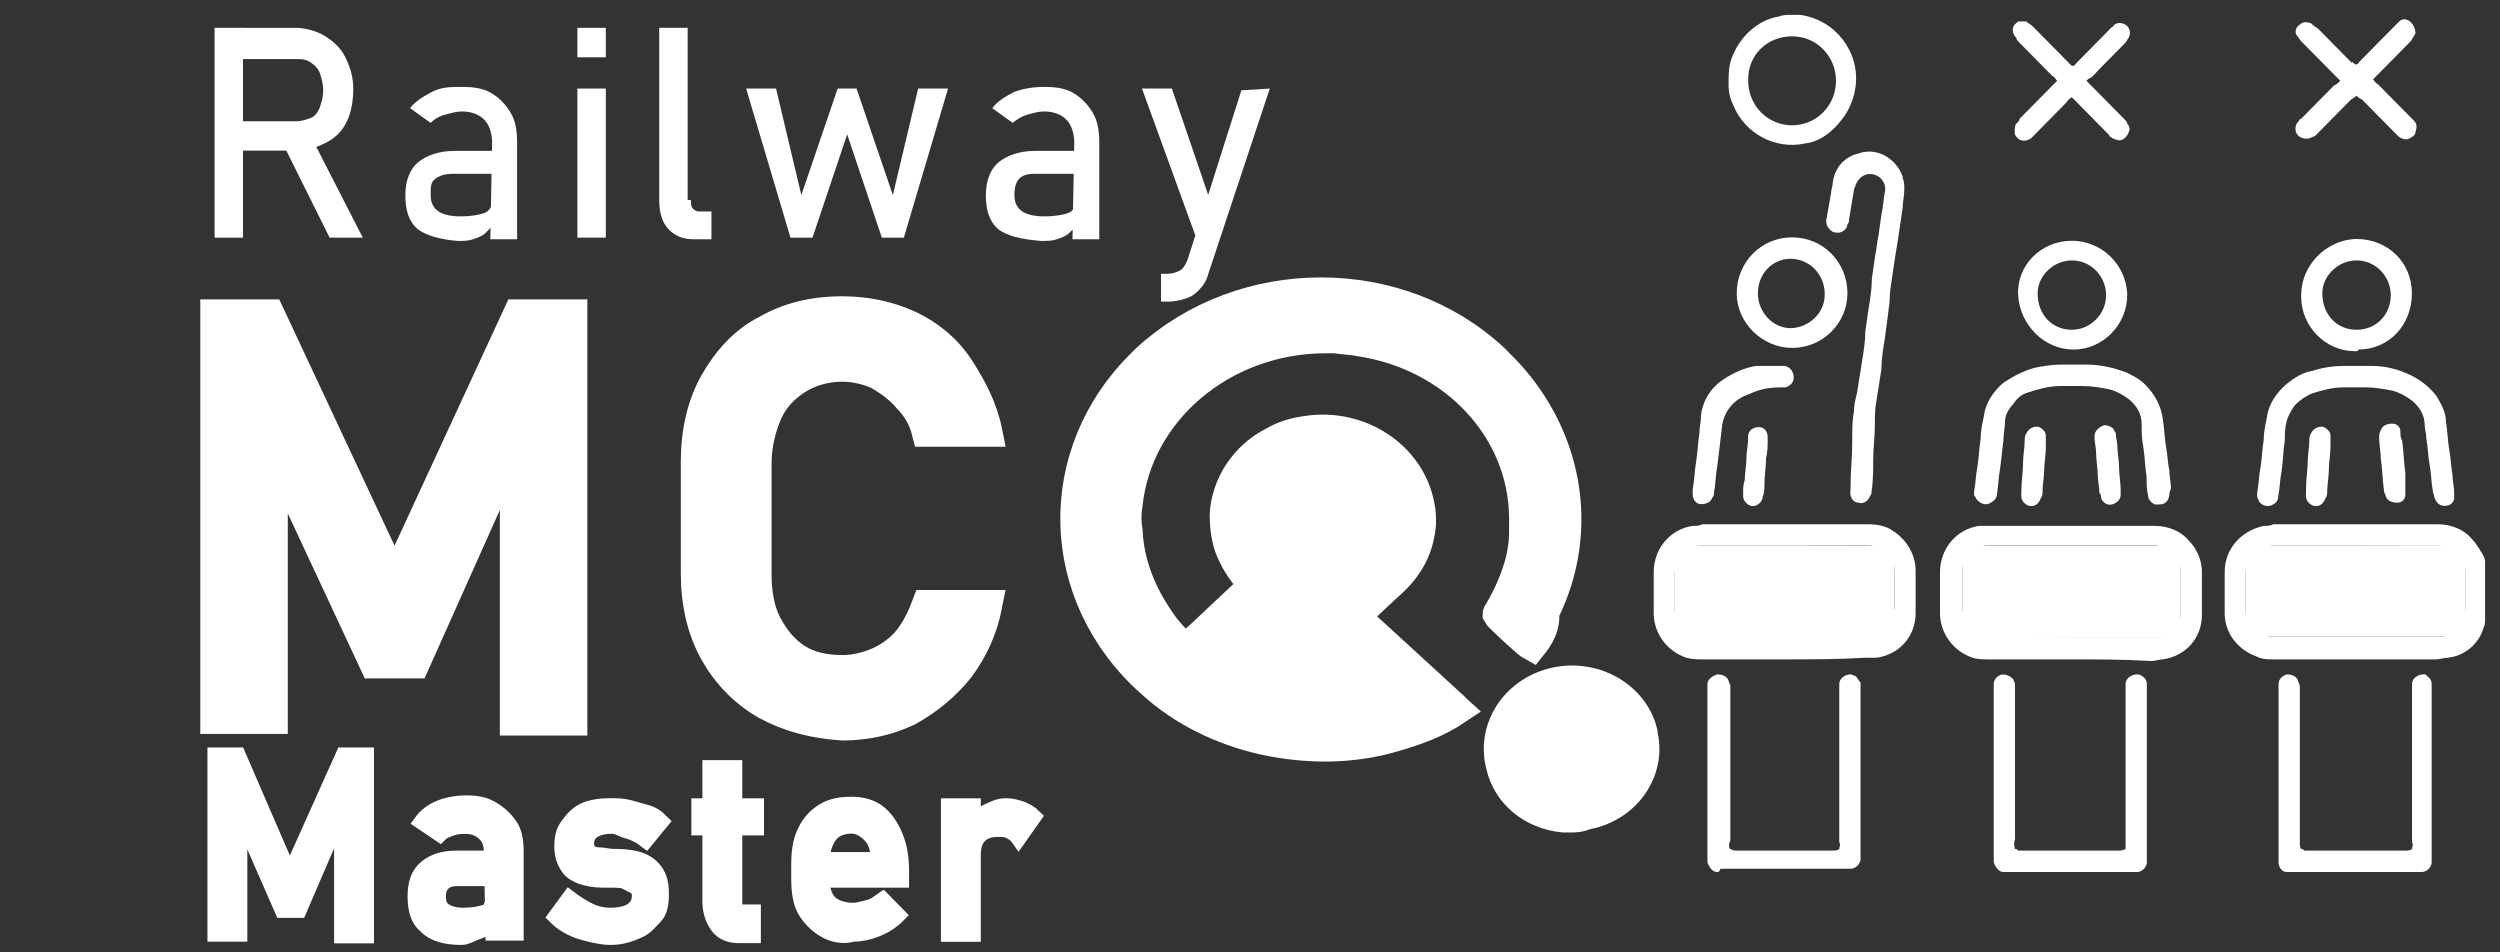
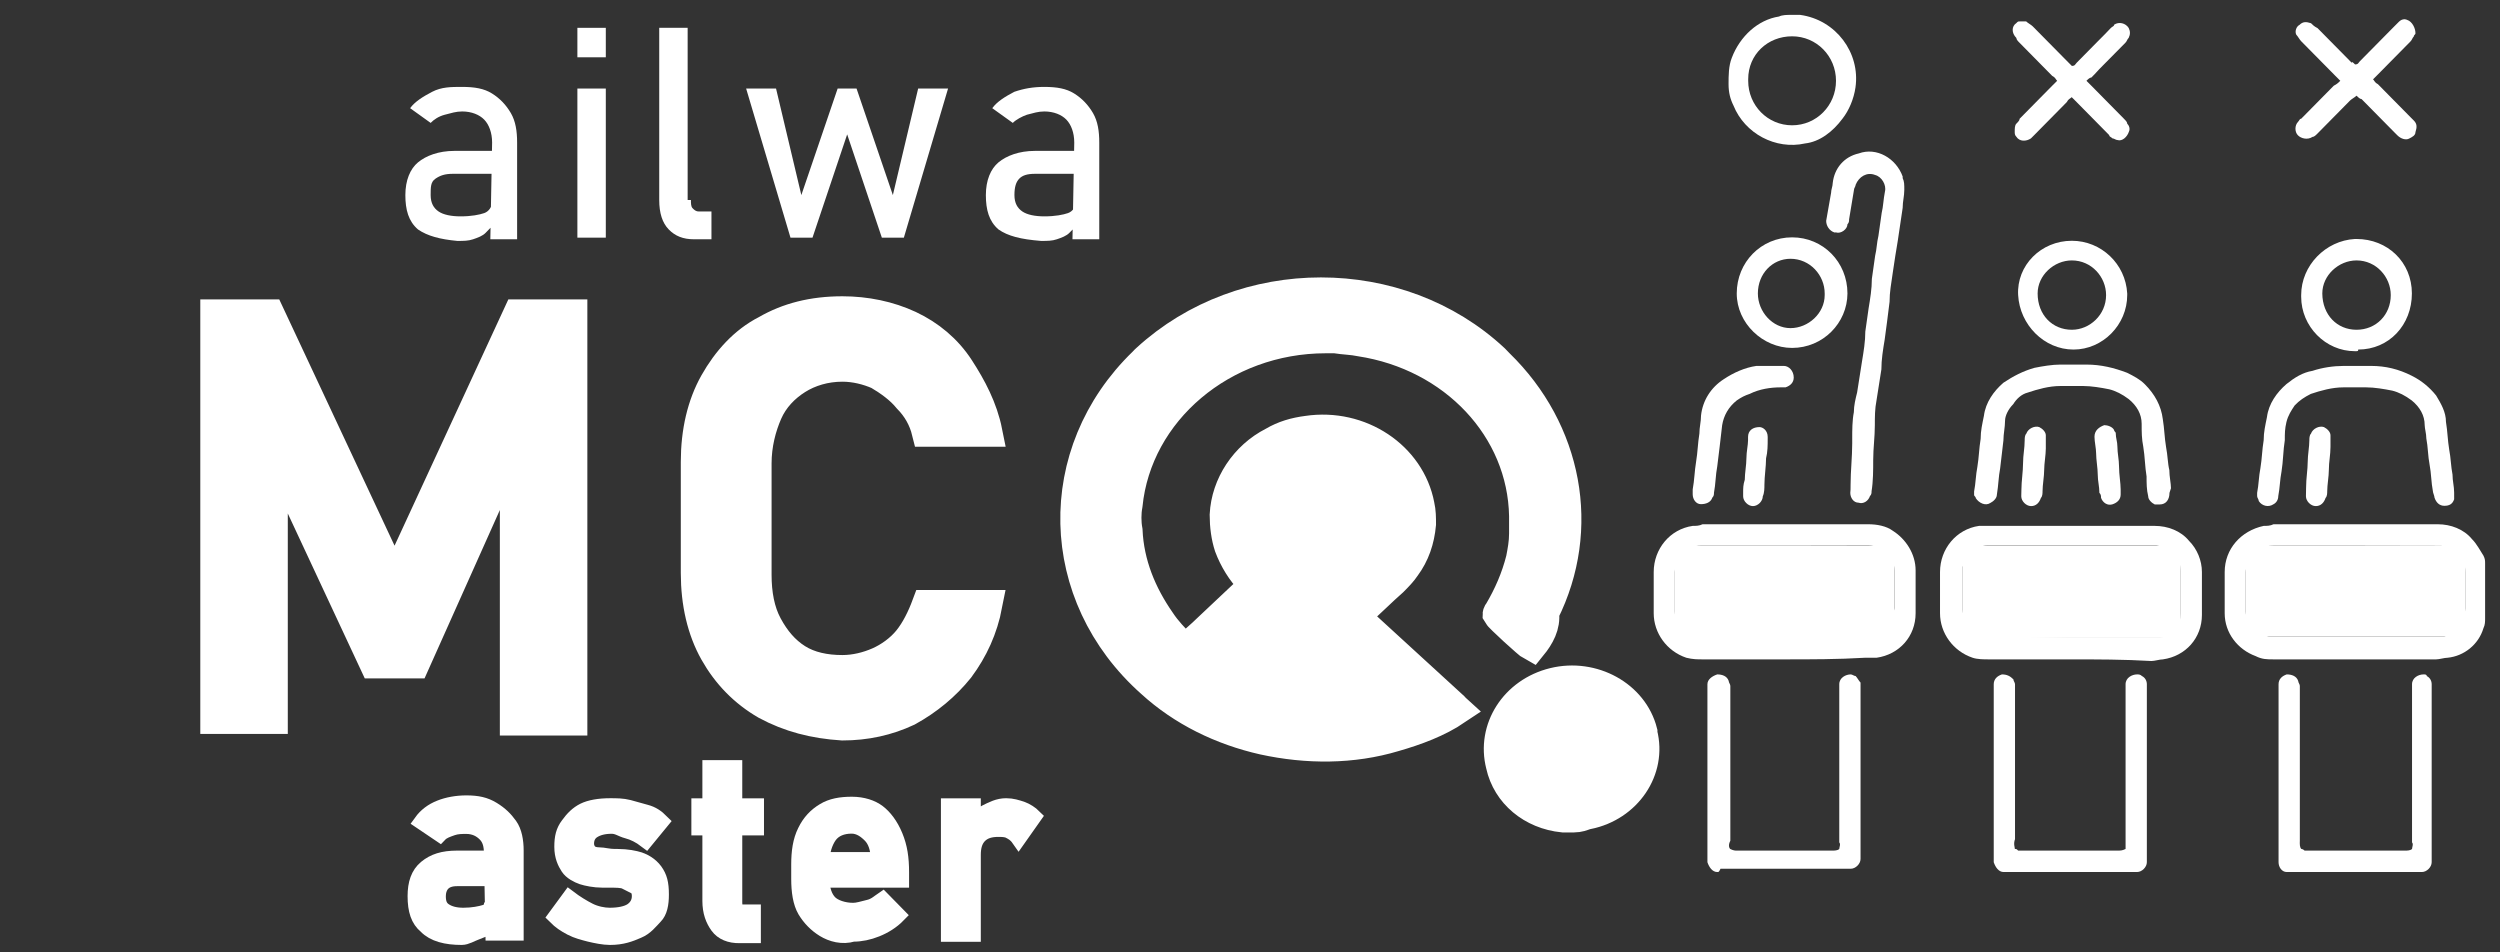
<svg xmlns="http://www.w3.org/2000/svg" version="1.1" id="login_logo" x="0px" y="0px" viewBox="0 0 168 64" enable-background="new 0 0 168 64" xml:space="preserve">
  <rect x="0" y="0" width="168" height="64" fill="#333333" stroke="none" />
  <rect x="150.93" y="36.67" fill="#FFFFFF" width="14.76" height="6.09" />
  <rect x="131.9" y="36.67" fill="#FFFFFF" width="14.65" height="6.2" />
  <rect x="112.55" y="36.67" fill="#FFFFFF" width="14.76" height="6.2" />
  <g id="audiance" transform="translate(116.869)">
    <path id="Path_2348" fill="#FFFFFF" d="M4.1,1c2.41,0.33,4.05,2.55,3.72,4.87c-0.11,0.78-0.44,1.55-0.87,2.1   C6.29,8.86,5.41,9.53,4.43,9.64c-1.97,0.44-4.05-0.66-4.81-2.55C-0.6,6.65-0.71,6.21-0.71,5.65s0-1.22,0.22-1.77   c0.55-1.44,1.75-2.55,3.17-2.77C2.9,1,3.23,1,3.45,1S3.88,1,4.1,1z M3.56,2.44c-1.64,0-2.95,1.22-2.95,2.88l0,0v0.11   c0,1.66,1.31,2.99,2.95,2.99l0,0l0,0c1.64,0,2.95-1.33,2.95-2.99S5.2,2.44,3.56,2.44L3.56,2.44L3.56,2.44L3.56,2.44z" />
    <path id="Path_2354" fill="#FFFFFF" d="M22.25,44.31h-5.47c-0.33,0-0.77,0-1.09-0.11c-1.31-0.44-2.19-1.66-2.19-2.99   c0-0.89,0-1.88,0-2.77c0-1.55,1.09-2.88,2.62-3.1c0.22,0,0.44,0,0.66,0c3.72,0,7.43,0,11.15,0c0.87,0,1.75,0.33,2.3,1   c0.55,0.55,0.87,1.33,0.87,2.1c0,1,0,1.88,0,2.88c0,1.55-1.09,2.77-2.62,2.99c-0.22,0-0.55,0.11-0.77,0.11   C25.86,44.31,24,44.31,22.25,44.31z M22.25,42.87h5.36c0.22,0,0.44,0,0.66,0c0.55-0.11,0.98-0.33,1.2-0.89   c0.22-0.33,0.22-0.66,0.22-1v-2.44v-0.11c0-1-0.77-1.66-1.64-1.77c-0.11,0-0.22,0-0.22,0H17c-0.11,0-0.22,0-0.33,0   c-0.77,0-1.53,0.66-1.64,1.44c0,0.11,0,0.22,0,0.33c0,0.78,0,1.66,0,2.44v0.11c0,0.89,0.66,1.66,1.53,1.77c0.11,0,0.33,0,0.55,0   L22.25,42.87L22.25,42.87z" />
    <path id="Path_2355" fill="#FFFFFF" d="M3.01,44.31h-5.47c-0.33,0-0.66,0-1.09-0.11c-1.31-0.44-2.19-1.66-2.19-2.99   c0-0.89,0-1.77,0-2.77c0-1.55,1.09-2.88,2.62-3.1c0.22,0,0.44,0,0.66-0.11c3.72,0,7.43,0,11.15,0c0.55,0,1.2,0.11,1.64,0.44   c0.87,0.55,1.53,1.55,1.53,2.66c0,1,0,1.88,0,2.88c0,1.55-1.09,2.77-2.62,2.99c-0.22,0-0.55,0-0.77,0   C6.62,44.31,4.87,44.31,3.01,44.31z M3.01,36.67h-5.25c-0.11,0-0.22,0-0.33,0c-0.44,0-0.77,0.11-1.09,0.44   C-4.1,37.44-4.32,38-4.32,38.44c0,0.66,0,1.44,0,2.1c0,0.22,0,0.33,0,0.55c0,0.89,0.66,1.55,1.42,1.66c0.11,0,0.33,0,0.44,0   c3.61,0,7.22,0,10.93,0c0.22,0,0.33,0,0.55,0c0.66-0.11,1.2-0.66,1.31-1.33c0-0.22,0.11-0.44,0.11-0.55c0-0.78,0-1.44,0-2.22   c0-0.11,0-0.22,0-0.33c0-0.89-0.77-1.66-1.75-1.66c-0.11,0-0.22,0-0.33,0L3.01,36.67z" />
    <path id="Path_2356" fill="#FFFFFF" d="M41.38,44.31h-5.47c-0.44,0-0.77,0-1.2-0.22c-1.2-0.44-2.08-1.55-2.08-2.88   c0-0.89,0-1.88,0-2.77c0-1.55,1.09-2.77,2.62-3.1c0.22,0,0.44,0,0.66-0.11c3.72,0,7.43,0,11.04,0c0.87,0,1.75,0.33,2.3,1   c0.33,0.33,0.55,0.78,0.77,1.11c0.11,0.22,0.11,0.33,0.11,0.55c0,1.22,0,2.44,0,3.66c0,0.22,0,0.44-0.11,0.66   c-0.33,1.11-1.31,1.88-2.41,1.99c-0.22,0-0.55,0.11-0.77,0.11C45.1,44.31,43.24,44.31,41.38,44.31z M41.49,36.67h-5.47   c-0.22,0-0.55,0-0.77,0.11c-0.66,0.22-1.2,0.89-1.2,1.66c0,0.55,0,1,0,1.55c0,0.33,0,0.78,0,1.11c0,0.89,0.66,1.55,1.53,1.66   c0.11,0,0.33,0,0.44,0c3.61,0,7.22,0,10.82,0c0.22,0,0.33,0,0.55,0c0.66-0.11,1.2-0.66,1.31-1.33c0-0.22,0.11-0.33,0.11-0.55   c0-0.66,0-1.44,0-2.1c0-0.11,0-0.22,0-0.33c0-1-0.77-1.66-1.64-1.77c-0.11,0-0.22,0-0.33,0L41.49,36.67L41.49,36.67z" />
    <path id="Path_2357" fill="#FFFFFF" d="M37.78,57.05c0,0,0.11,0,0.22,0.11c0.11,0,0.22,0,0.33,0h6.45c0.11,0,0.33,0,0.44-0.11   c0-0.11,0.11-0.33,0-0.44c0-3.43,0-6.76,0-10.19c0-0.11,0-0.33,0-0.44c0-0.44,0.44-0.66,0.77-0.66c0.11,0,0.22,0,0.22,0.11   c0.22,0.11,0.33,0.33,0.33,0.55c0,0.11,0,0.22,0,0.33c0,3.77,0,7.53,0,11.3c0,0.11,0,0.22,0,0.33c0,0.33-0.33,0.66-0.66,0.66   c-0.11,0-0.22,0-0.22,0h-8.53c-0.11,0-0.22,0-0.33,0c-0.33,0-0.55-0.33-0.55-0.66c0-0.11,0-0.22,0-0.33c0-3.77,0-7.53,0-11.3   c0-0.11,0-0.22,0-0.33c0-0.33,0.22-0.55,0.55-0.66c0.33,0,0.66,0.11,0.77,0.44c0,0.11,0.11,0.22,0.11,0.33s0,0.22,0,0.33   c0,3.32,0,6.76,0,10.08C37.67,56.72,37.67,56.94,37.78,57.05z" />
    <path id="Path_2358" fill="#FFFFFF" d="M18.53,57.05c0.11,0,0.11,0,0.22,0.11c0.11,0,0.22,0,0.33,0h6.34c0.22,0,0.33,0,0.55-0.11   c0-0.11,0-0.11,0-0.22s0-0.22,0-0.33c0-3.32,0-6.76,0-10.08c0-0.11,0-0.33,0-0.44c0-0.44,0.44-0.66,0.77-0.66   c0.11,0,0.22,0,0.33,0.11c0.22,0.11,0.33,0.33,0.33,0.55c0,0.11,0,0.33,0,0.44c0,3.77,0,7.42,0,11.19c0,0.11,0,0.22,0,0.33   c0,0.33-0.33,0.66-0.66,0.66c-0.11,0-0.22,0-0.22,0H18.1c-0.11,0-0.22,0-0.33,0c-0.33,0-0.55-0.33-0.66-0.66c0-0.11,0-0.22,0-0.33   c0-3.77,0-7.53,0-11.3c0-0.11,0-0.22,0-0.33c0-0.33,0.22-0.55,0.55-0.66c0.33,0,0.55,0.11,0.77,0.33c0,0.11,0.11,0.22,0.11,0.33   s0,0.22,0,0.33c0,3.32,0,6.76,0,10.08C18.42,56.72,18.53,56.94,18.53,57.05z" />
    <path id="Path_2359" fill="#FFFFFF" d="M-0.6,57.05C-0.6,57.05-0.49,57.05-0.6,57.05c0.22,0.11,0.33,0.11,0.44,0.11h6.45   c0.11,0,0.33,0,0.44-0.11c0-0.11,0.11-0.33,0-0.44c0-3.43,0-6.76,0-10.19c0-0.11,0-0.33,0-0.44c0-0.44,0.44-0.66,0.77-0.66   c0.11,0,0.22,0.11,0.33,0.11c0.11,0.11,0.22,0.33,0.33,0.44c0,0.11,0,0.22,0,0.33c0,3.77,0,7.53,0,11.19c0,0.11,0,0.22,0,0.33   c0,0.33-0.33,0.66-0.66,0.66c-0.11,0-0.22,0-0.22,0h-8.53c-0.11,0.22-0.11,0.22-0.22,0.22c-0.33,0-0.55-0.33-0.66-0.66   c0-0.11,0-0.22,0-0.33c0-3.77,0-7.53,0-11.3c0-0.11,0-0.22,0-0.33c0-0.33,0.33-0.55,0.66-0.66c0.33,0,0.66,0.11,0.77,0.44   c0,0.11,0.11,0.22,0.11,0.33s0,0.22,0,0.33c0,3.32,0,6.76,0,10.08C-0.71,56.72-0.71,56.94-0.6,57.05L-0.6,57.05z" />
    <path id="Path_2362" fill="#FFFFFF" d="M7.49,32.57c0-0.89,0.11-1.88,0.11-2.77c0-0.11,0-0.22,0-0.33c0-0.55,0-1.22,0.11-1.77   c0-0.44,0.11-0.89,0.22-1.33c0.11-0.66,0.22-1.44,0.33-2.1c0.11-0.66,0.22-1.33,0.22-1.99l0.22-1.55c0.11-0.66,0.22-1.33,0.22-1.99   l0.22-1.55c0.11-0.44,0.11-0.89,0.22-1.33l0.22-1.55c0.11-0.44,0.11-0.89,0.22-1.44c0.11-0.44-0.22-1-0.66-1.11   c-0.55-0.22-1.09,0.11-1.31,0.66c0,0.11-0.11,0.22-0.11,0.33c-0.11,0.66-0.22,1.33-0.33,1.99c0,0.11,0,0.22-0.11,0.33   c0,0.33-0.44,0.66-0.77,0.55H6.4c-0.33-0.11-0.55-0.44-0.55-0.78l0,0l0,0c0.11-0.66,0.22-1.22,0.33-1.88   c0-0.22,0.11-0.44,0.11-0.66c0.11-1,0.77-1.77,1.75-1.99c1.2-0.44,2.51,0.33,2.95,1.55v0.11c0.11,0.22,0.11,0.44,0.11,0.78   c0,0.44-0.11,0.78-0.11,1.22c-0.11,0.78-0.22,1.44-0.33,2.22c-0.11,0.66-0.22,1.33-0.33,2.1c-0.11,0.78-0.22,1.33-0.22,1.99   c-0.11,0.89-0.22,1.77-0.33,2.55c-0.11,0.66-0.22,1.33-0.22,1.99c-0.11,0.66-0.22,1.44-0.33,2.1c-0.11,0.55-0.11,1.11-0.11,1.66   c0,0.78-0.11,1.55-0.11,2.33c0,0.66,0,1.44-0.11,2.1c0,0.11,0,0.22-0.11,0.33c-0.11,0.33-0.44,0.55-0.77,0.44   c-0.33,0-0.55-0.33-0.55-0.66C7.49,33.01,7.49,32.79,7.49,32.57z" />
    <path id="Path_2363" fill="#FFFFFF" d="M41.49,24.59c0.33,0,0.66,0,0.98,0c0.98,0,1.86,0.22,2.73,0.66   c0.66,0.33,1.2,0.78,1.64,1.33c0.33,0.55,0.66,1.11,0.66,1.77c0.11,0.66,0.11,1.22,0.22,1.88c0.11,0.55,0.11,1.11,0.22,1.66   c0,0.44,0.11,0.78,0.11,1.22c0,0.11,0,0.33,0,0.44c-0.11,0.33-0.33,0.44-0.66,0.44c-0.33,0-0.55-0.22-0.66-0.55   c0-0.11-0.11-0.33-0.11-0.44c-0.11-0.55-0.11-1.22-0.22-1.77c-0.11-0.55-0.11-1.22-0.22-1.77c0-0.33-0.11-0.66-0.11-0.89   c0-0.66-0.33-1.22-0.87-1.66c-0.44-0.33-0.87-0.55-1.31-0.66c-0.55-0.11-1.2-0.22-1.75-0.22s-0.98,0-1.53,0   c-0.77,0-1.53,0.22-2.19,0.44c-0.44,0.22-0.77,0.44-1.09,0.78c-0.22,0.33-0.44,0.66-0.55,1.11s-0.11,0.78-0.11,1.22   c-0.11,0.66-0.11,1.44-0.22,2.1c-0.11,0.55-0.11,1.11-0.22,1.66c0,0.22-0.11,0.44-0.33,0.55c-0.33,0.22-0.77,0.11-0.98-0.22   c0-0.11-0.11-0.22-0.11-0.33s0-0.11,0-0.22c0.11-0.55,0.11-1.11,0.22-1.66c0.11-0.66,0.11-1.22,0.22-1.88c0-0.55,0.11-1,0.22-1.55   c0.11-0.89,0.66-1.66,1.31-2.22c0.55-0.44,1.09-0.78,1.75-0.89c0.66-0.22,1.42-0.33,2.08-0.33L41.49,24.59L41.49,24.59z" />
    <path id="Path_2364" fill="#FFFFFF" d="M28.92,33.12c0,0.44-0.22,0.78-0.66,0.78c-0.11,0-0.22,0-0.33,0   c-0.22-0.11-0.44-0.33-0.44-0.55c-0.11-0.44-0.11-0.89-0.11-1.33c-0.11-0.66-0.11-1.33-0.22-1.99c-0.11-0.55-0.11-1-0.11-1.55   c0-0.66-0.33-1.22-0.87-1.66c-0.44-0.33-0.87-0.55-1.31-0.66c-0.55-0.11-1.2-0.22-1.75-0.22s-0.98,0-1.53,0   c-0.77,0-1.53,0.22-2.19,0.44c-0.44,0.11-0.77,0.44-0.98,0.78c-0.33,0.33-0.55,0.78-0.55,1.11c0,0.44-0.11,0.89-0.11,1.33   l-0.22,1.88c-0.11,0.55-0.11,1.11-0.22,1.77c0,0.22-0.22,0.44-0.44,0.55c-0.33,0.22-0.77,0-0.98-0.33c0-0.11-0.11-0.11-0.11-0.22   s0-0.11,0-0.22c0.11-0.55,0.11-1.11,0.22-1.66c0.11-0.66,0.11-1.22,0.22-1.88c0-0.55,0.11-1,0.22-1.55   c0.11-0.89,0.66-1.66,1.31-2.22c0.66-0.44,1.31-0.78,2.08-1c0.55-0.11,1.2-0.22,1.75-0.22s1.2,0,1.75,0c0.98,0,1.86,0.22,2.73,0.55   c0.44,0.22,0.87,0.44,1.2,0.78c0.66,0.66,1.09,1.44,1.2,2.33c0.11,0.66,0.11,1.22,0.22,1.88c0.11,0.55,0.11,1.11,0.22,1.55   c0,0.44,0.11,0.89,0.11,1.22C28.92,33.12,28.92,33.12,28.92,33.12z" />
    <path id="Path_2367" fill="#FFFFFF" d="M23.34,5.43c0.11,0.11,0.22,0.22,0.33,0.33c0.77,0.78,1.42,1.44,2.19,2.22   c0.11,0.11,0.22,0.22,0.22,0.33c0.11,0.11,0.22,0.33,0.11,0.55c-0.11,0.33-0.44,0.66-0.77,0.55c-0.11,0-0.22-0.11-0.33-0.11   c-0.11-0.11-0.22-0.11-0.22-0.22l-2.19-2.22c-0.11-0.11-0.22-0.22-0.33-0.33c-0.11,0.11-0.22,0.11-0.33,0.33   c-0.77,0.78-1.53,1.55-2.19,2.22c-0.11,0.11-0.11,0.11-0.22,0.22c-0.33,0.22-0.77,0.22-0.98-0.11c-0.11-0.11-0.11-0.22-0.11-0.33   c0-0.22,0-0.44,0.11-0.55c0.11-0.11,0.22-0.22,0.22-0.33l2.19-2.22c0.11-0.11,0.22-0.22,0.33-0.33c-0.11-0.11-0.11-0.22-0.33-0.33   c-0.77-0.78-1.53-1.55-2.19-2.22c-0.11-0.11-0.22-0.22-0.22-0.33c-0.33-0.33-0.33-0.78,0-1c0.11-0.11,0.11-0.11,0.22-0.11   s0.33,0,0.44,0c0.11,0.11,0.33,0.22,0.44,0.33l2.3,2.33c0.11,0.11,0.22,0.22,0.33,0.33c0.22,0,0.22-0.11,0.33-0.22   c0.44-0.44,0.98-1,1.42-1.44c0.33-0.33,0.66-0.66,0.87-0.89c0.11-0.11,0.22-0.11,0.22-0.22c0.33-0.22,0.77-0.11,0.98,0.22   c0.11,0.22,0.11,0.44,0,0.66c-0.11,0.11-0.11,0.22-0.22,0.33c-0.55,0.55-1.2,1.22-1.75,1.77C24,4.88,23.78,5.1,23.67,5.21   C23.56,5.21,23.45,5.32,23.34,5.43z" />
    <path id="Path_2368" fill="#FFFFFF" d="M41.49,6.43c-0.11,0.11-0.33,0.22-0.44,0.33c-0.77,0.78-1.53,1.55-2.19,2.22   c-0.11,0.11-0.22,0.22-0.33,0.22c-0.33,0.22-0.77,0.11-0.98-0.11c-0.22-0.22-0.22-0.66,0-0.89c0.11-0.11,0.11-0.22,0.22-0.22   l2.19-2.22c0.22-0.11,0.33-0.22,0.44-0.33c-0.11-0.11-0.22-0.22-0.33-0.33c-0.77-0.78-1.53-1.55-2.3-2.33   c-0.11-0.11-0.22-0.33-0.33-0.44c-0.11-0.22,0-0.55,0.22-0.66c0.22-0.22,0.44-0.22,0.77-0.11c0.11,0.11,0.22,0.22,0.44,0.33   c0.77,0.78,1.53,1.55,2.3,2.33c0-0.11,0.11,0,0.22,0.11c0.22,0,0.22-0.11,0.33-0.22c0.77-0.78,1.53-1.55,2.3-2.33   c0.11-0.11,0.22-0.22,0.33-0.33s0.33-0.22,0.55-0.11c0.33,0.11,0.55,0.55,0.55,0.89l0,0c0,0.11-0.11,0.11-0.11,0.22   c-0.11,0.11-0.11,0.22-0.22,0.33L42.93,5c-0.11,0.11-0.22,0.22-0.33,0.33c0.11,0.11,0.11,0.22,0.33,0.33   c0.77,0.78,1.42,1.44,2.19,2.22c0.11,0.11,0.11,0.11,0.22,0.22c0.22,0.22,0.22,0.44,0.11,0.78c0,0.22-0.22,0.33-0.44,0.44   s-0.55,0-0.77-0.22c-0.11-0.11-0.11-0.11-0.22-0.22c-0.77-0.78-1.42-1.44-2.19-2.22C41.71,6.65,41.6,6.54,41.49,6.43z" />
    <path id="Path_2369" fill="#FFFFFF" d="M3.56,23.38c-1.97,0-3.72-1.66-3.72-3.66l0,0c0-2.1,1.64-3.77,3.72-3.77   s3.72,1.66,3.72,3.77C7.27,21.71,5.63,23.38,3.56,23.38z M1.26,19.72c0,1.22,0.98,2.33,2.19,2.33l0,0l0,0c1.2,0,2.3-1,2.3-2.22l0,0   v-0.11c0-1.22-0.98-2.33-2.3-2.33l0,0l0,0C2.24,17.39,1.26,18.39,1.26,19.72L1.26,19.72z" />
    <path id="Path_2370" fill="#FFFFFF" d="M22.36,16.18c1.97,0,3.61,1.55,3.72,3.54v0.11c0,1.99-1.64,3.66-3.61,3.66l0,0l0,0   c-1.97,0-3.61-1.66-3.72-3.66l0,0C18.64,17.84,20.28,16.18,22.36,16.18L22.36,16.18z M22.36,22.16c1.2,0,2.3-1,2.3-2.33l0,0   c0-1.22-0.98-2.33-2.3-2.33l0,0l0,0c-1.2,0-2.3,1-2.3,2.22l0,0C20.06,21.16,21.05,22.16,22.36,22.16   C22.25,22.16,22.25,22.16,22.36,22.16L22.36,22.16L22.36,22.16z" />
    <path id="Path_2371" fill="#FFFFFF" d="M41.38,23.6c-1.97,0-3.61-1.66-3.61-3.66c0,0,0,0,0-0.11c0-1.99,1.64-3.66,3.61-3.77l0,0   h0.11c2.08,0,3.72,1.55,3.72,3.66s-1.53,3.77-3.61,3.77C41.6,23.6,41.6,23.6,41.38,23.6L41.38,23.6z M41.49,22.16   c1.31,0,2.3-1,2.3-2.33c0-1.22-0.98-2.33-2.3-2.33l0,0l0,0c-1.2,0-2.3,1-2.3,2.22l0,0l0,0C39.2,21.16,40.18,22.16,41.49,22.16   L41.49,22.16L41.49,22.16z" />
    <path id="Path_2373" fill="#FFFFFF" d="M2.68,24.59c0.11,0,0.22,0,0.33,0c0.33,0,0.66,0.33,0.66,0.78c0,0.33-0.22,0.55-0.55,0.66   c-0.11,0-0.22,0-0.33,0c-0.66,0-1.42,0.11-2.08,0.44c-0.33,0.11-0.55,0.22-0.87,0.44c-0.55,0.44-0.87,1-0.98,1.66   c-0.11,1-0.22,1.88-0.33,2.77c-0.11,0.55-0.11,1.22-0.22,1.77c0,0.11,0,0.22-0.11,0.33c-0.11,0.33-0.44,0.44-0.77,0.44   s-0.55-0.33-0.55-0.66c0-0.11,0-0.22,0-0.33C-3,32.24-3,31.68-2.89,31.02s0.11-1.22,0.22-1.88c0-0.44,0.11-0.78,0.11-1.22   c0.11-1,0.66-1.88,1.53-2.44c0.66-0.44,1.42-0.78,2.19-0.89C1.7,24.59,2.24,24.59,2.68,24.59z" />
    <path id="Path_2374" fill="#FFFFFF" d="M38.1,32.79c0-0.66,0.11-1.22,0.11-1.77c0-0.44,0.11-1,0.11-1.44c0-0.11,0-0.33,0.11-0.44   c0.11-0.33,0.55-0.55,0.87-0.44c0.22,0.11,0.44,0.33,0.44,0.55s0,0.55,0,0.78c0,0.55-0.11,1-0.11,1.55c0,0.44-0.11,1-0.11,1.44   c0,0.11,0,0.33-0.11,0.44c-0.11,0.33-0.33,0.55-0.66,0.55s-0.66-0.33-0.66-0.66C38.1,33.12,38.1,33.01,38.1,32.79z" />
    <path id="Path_2375" fill="#FFFFFF" d="M1.92,29.47c0,0.44,0,0.89-0.11,1.33c0,0.55-0.11,1.22-0.11,1.77c0,0.22,0,0.55-0.11,0.78   c0,0.33-0.33,0.66-0.66,0.66s-0.66-0.33-0.66-0.66c0-0.11,0-0.11,0-0.22c0-0.33,0-0.55,0.11-0.89c0-0.44,0.11-1,0.11-1.44   s0.11-0.89,0.11-1.22c0-0.11,0-0.11,0-0.22c0-0.44,0.33-0.66,0.77-0.66c0.22,0,0.55,0.22,0.55,0.66L1.92,29.47L1.92,29.47z" />
    <path id="Path_2376" fill="#FFFFFF" d="M18.97,32.9c0-0.55,0.11-1.22,0.11-1.77c0-0.55,0.11-1,0.11-1.55c0-0.11,0-0.33,0.11-0.44   c0.11-0.33,0.55-0.55,0.87-0.44c0.22,0.11,0.44,0.33,0.44,0.55c0,0.33,0,0.55,0,0.89c0,0.44-0.11,1-0.11,1.44s-0.11,1-0.11,1.44   c0,0.11,0,0.33-0.11,0.44c-0.11,0.33-0.33,0.55-0.66,0.55s-0.66-0.33-0.66-0.66C18.97,33.12,18.97,33.01,18.97,32.9z" />
-     <path id="Path_2377" fill="#FFFFFF" d="M44.77,32.79c0,0.22,0,0.33,0,0.44c0,0.33-0.22,0.55-0.55,0.55c-0.33,0-0.66-0.11-0.77-0.44   c0-0.11-0.11-0.22-0.11-0.33c-0.11-0.78-0.11-1.44-0.22-2.22c0-0.44-0.11-0.89-0.11-1.33c0-0.22,0-0.33,0.11-0.55   c0.11-0.33,0.44-0.44,0.77-0.44s0.55,0.22,0.55,0.55c0,0.22,0,0.44,0.11,0.55c0.11,0.78,0.11,1.44,0.22,2.22   C44.77,32.35,44.77,32.57,44.77,32.79z" />
    <path id="Path_2378" fill="#FFFFFF" d="M25.64,32.9c0,0.11,0,0.22,0,0.33c0,0.33-0.22,0.55-0.55,0.66s-0.66-0.11-0.77-0.44   c0-0.11,0-0.22-0.11-0.33c0-0.44-0.11-0.78-0.11-1.22s-0.11-1-0.11-1.44c0-0.33-0.11-0.78-0.11-1.11c0-0.44,0.33-0.66,0.66-0.78   c0.22,0,0.55,0.11,0.66,0.33c0,0.11,0.11,0.11,0.11,0.22c0,0.33,0.11,0.55,0.11,0.89c0,0.44,0.11,0.89,0.11,1.33   C25.53,31.9,25.64,32.46,25.64,32.9z" />
  </g>
  <g id="quiz" transform="translate(0 12.01)">
    <path id="Path_2347" fill="#FFFFFF" stroke="#FFFFFF" stroke-width="2" stroke-miterlimit="10" d="M105.77,42.93   c-0.21,0-0.52,0-0.73,0c-2.1-0.21-3.77-1.6-4.19-3.52c-0.63-2.45,0.94-4.91,3.56-5.55c2.62-0.64,5.35,0.85,5.97,3.31l0,0v0.11   c0.63,2.45-1.05,4.91-3.67,5.44h-0.1C106.4,42.83,106.08,42.93,105.77,42.93z" />
    <path id="Path_2349" fill="#FFFFFF" stroke="#FFFFFF" stroke-width="2" stroke-miterlimit="10" d="M102.94,31.41   c-0.21-0.11-2.2-1.92-2.31-2.13c0,0,0-0.11,0.1-0.21c0.63-1.07,1.15-2.24,1.47-3.52c0.1-0.53,0.21-1.07,0.21-1.71   c0-0.43,0-0.75,0-1.17c-0.1-5.87-4.72-10.77-11.01-11.73c-0.52-0.11-1.05-0.11-1.68-0.21c-0.21,0-0.42,0-0.63,0   c-6.92,0-12.68,4.91-13.31,11.2c-0.1,0.53-0.1,1.17,0,1.71c0.1,2.24,0.94,4.27,2.2,6.08c0.42,0.64,0.94,1.17,1.47,1.71   c0,0.11,0.1,0.11,0.21,0.11s0.1-0.11,0.21-0.11c0.42-0.43,0.84-0.75,1.26-1.17l2.94-2.77c0.1-0.11,0.1-0.11,0.21-0.21   c0-0.11-0.1-0.21-0.21-0.21c-0.63-0.64-1.15-1.49-1.47-2.35c-0.21-0.64-0.31-1.39-0.31-2.13c0.1-2.03,1.36-3.95,3.25-4.91   c0.73-0.43,1.47-0.64,2.31-0.75c3.56-0.53,6.92,1.71,7.55,5.01c0.1,0.43,0.1,0.85,0.1,1.28c-0.1,1.07-0.42,2.03-1.05,2.88   c-0.21,0.32-0.52,0.64-0.84,0.96c-0.73,0.64-1.47,1.39-2.31,2.13c-0.1,0.11-0.1,0.11-0.21,0.21c0,0,0,0.11,0.1,0.11   c0.1,0.11,0.1,0.11,0.21,0.21l6.29,5.76c0.1,0.11,0.1,0.11,0.21,0.21c-1.26,0.85-2.73,1.39-4.19,1.81   c-2.83,0.85-5.87,0.85-8.81,0.21c-2.83-0.64-5.45-1.92-7.55-3.84c-6.6-5.87-6.81-15.47-0.52-21.55l0,0c0.1-0.11,0.1-0.11,0.21-0.21   c6.5-5.97,16.98-5.97,23.38,0l0,0c0.1,0.11,0.21,0.21,0.31,0.32c4.61,4.48,5.87,11.09,3.04,16.75   C103.88,30.03,103.46,30.77,102.94,31.41z" />
  </g>
  <g>
    <g>
      <path fill="#FFFFFF" stroke="#FFFFFF" stroke-width="2" stroke-miterlimit="10" d="M34.8,21.12h3.67v27.31h-3.88V27.95l0.21,1.17    l-6.92,15.47h-2.73l-7.02-15.04l0.21-1.6v20.37h-3.88v-27.2h3.67l8.39,17.92L34.8,21.12z" />
      <path fill="#FFFFFF" stroke="#FFFFFF" stroke-width="2" stroke-miterlimit="10" d="M51.47,47.36c-1.47-0.85-2.62-2.03-3.46-3.52    s-1.26-3.31-1.26-5.33v-7.47c0-2.03,0.42-3.84,1.26-5.33s1.99-2.77,3.46-3.52c1.47-0.85,3.14-1.28,5.14-1.28    c1.57,0,3.14,0.32,4.51,0.96c1.36,0.64,2.52,1.6,3.35,2.88c0.83,1.28,1.57,2.67,1.89,4.27h-4.09c-0.21-0.85-0.63-1.6-1.26-2.24    c-0.52-0.64-1.26-1.17-1.99-1.6c-0.73-0.32-1.57-0.53-2.41-0.53c-1.15,0-2.2,0.32-3.04,0.85s-1.57,1.28-1.99,2.24    s-0.73,2.13-0.73,3.41v7.47c0,1.28,0.21,2.45,0.73,3.41s1.15,1.71,1.99,2.24c0.84,0.53,1.89,0.75,3.04,0.75    c0.84,0,1.68-0.21,2.41-0.53s1.47-0.85,1.99-1.49c0.52-0.64,0.94-1.49,1.26-2.35h4.09c-0.31,1.6-0.94,2.99-1.89,4.27    c-0.94,1.17-2.1,2.13-3.46,2.88c-1.36,0.64-2.83,0.96-4.4,0.96C54.72,48.64,53.04,48.21,51.47,47.36z" />
    </g>
  </g>
  <rect fill="none" width="79.07" height="17.29" />
  <g>
    <g>
-       <path fill="#FFFFFF" d="M14.42,1.87h1.91v14.1h-1.91V1.87z M15.26,8.15h4.66c0.32,0,0.64-0.11,0.95-0.22s0.53-0.44,0.64-0.77    c0.11-0.33,0.21-0.66,0.21-1.1s-0.11-0.77-0.21-1.1c-0.11-0.33-0.32-0.55-0.64-0.77c-0.32-0.22-0.64-0.22-0.95-0.22h-4.66v-2.1    h4.56c0.74,0,1.48,0.22,2.01,0.55s1.06,0.77,1.38,1.43s0.53,1.32,0.53,2.09s-0.11,1.54-0.42,2.2C23,8.8,22.58,9.24,21.94,9.57    s-1.27,0.55-2.01,0.55h-4.56V8.15H15.26z M18.97,9.58l1.91-0.44l3.5,6.83h-2.23L18.97,9.58z" />
      <path fill="#FFFFFF" d="M28.09,15.42c-0.64-0.55-0.85-1.32-0.85-2.31s0.32-1.76,0.85-2.2s1.38-0.77,2.44-0.77h2.65l0.11,1.54    h-2.86c-0.53,0-0.85,0.11-1.17,0.33s-0.32,0.55-0.32,1.1s0.21,0.88,0.53,1.1c0.32,0.22,0.85,0.33,1.48,0.33    c0.74,0,1.27-0.11,1.59-0.22c0.32-0.11,0.53-0.44,0.53-0.77l0.21,1.43c-0.21,0.22-0.42,0.44-0.64,0.66    c-0.21,0.22-0.53,0.33-0.85,0.44c-0.32,0.11-0.64,0.11-1.06,0.11C29.57,16.08,28.73,15.86,28.09,15.42z M33.07,9.58    c0-0.66-0.21-1.21-0.53-1.54s-0.85-0.55-1.48-0.55c-0.42,0-0.74,0.11-1.17,0.22c-0.42,0.11-0.74,0.33-0.95,0.55l-1.38-0.99    c0.32-0.44,0.85-0.77,1.48-1.1c0.64-0.33,1.27-0.33,2.01-0.33c0.85,0,1.48,0.11,2.01,0.44s0.95,0.77,1.27,1.32    s0.42,1.21,0.42,1.98v6.5h-1.8L33.07,9.58L33.07,9.58z" />
      <path fill="#FFFFFF" d="M38.8,1.87h1.91v1.98H38.8V1.87z M38.8,5.95h1.91v10.02H38.8V5.95z" />
      <path fill="#FFFFFF" d="M46.43,13.44c0,0.22,0,0.44,0.11,0.55c0.11,0.11,0.21,0.22,0.42,0.22h0.85v1.87h-1.17    c-0.74,0-1.27-0.22-1.7-0.66s-0.64-1.1-0.64-1.98V1.87h1.91v11.57H46.43z" />
      <path fill="#FFFFFF" d="M50.14,5.95h2.01l1.7,7.16l2.44-7.16h1.27L60,13.11l1.7-7.16h2.01l-2.97,10.02h-1.48l-2.33-6.94    l-2.33,6.94h-1.48L50.14,5.95z" />
      <path fill="#FFFFFF" d="M67.1,15.42c-0.64-0.55-0.85-1.32-0.85-2.31s0.32-1.76,0.85-2.2s1.38-0.77,2.44-0.77h2.76l0.11,1.54h-2.86    c-0.53,0-0.85,0.11-1.06,0.33s-0.32,0.55-0.32,1.1s0.21,0.88,0.53,1.1s0.85,0.33,1.48,0.33c0.74,0,1.27-0.11,1.59-0.22    c0.32-0.11,0.53-0.44,0.53-0.77l0.21,1.43c-0.21,0.22-0.42,0.44-0.64,0.66c-0.21,0.22-0.53,0.33-0.85,0.44s-0.64,0.11-1.06,0.11    C68.58,16.08,67.73,15.86,67.1,15.42z M72.19,9.58c0-0.66-0.21-1.21-0.53-1.54s-0.85-0.55-1.48-0.55c-0.42,0-0.74,0.11-1.17,0.22    c-0.32,0.11-0.74,0.33-0.95,0.55l-1.38-0.99c0.32-0.44,0.85-0.77,1.48-1.1c0.64-0.22,1.27-0.33,2.01-0.33    c0.85,0,1.48,0.11,2.01,0.44s0.95,0.77,1.27,1.32s0.42,1.21,0.42,1.98v6.5h-1.8L72.19,9.58L72.19,9.58z" />
-       <path fill="#FFFFFF" d="M76.74,5.95h2.01l2.97,8.7l-1.06,2.09L76.74,5.95z M85.33,5.95L81.2,18.4c-0.11,0.44-0.32,0.77-0.64,1.1    s-0.53,0.44-0.85,0.55c-0.32,0.11-0.74,0.22-1.27,0.22h-0.42V18.4h0.42c0.32,0,0.64-0.11,0.85-0.22c0.21-0.11,0.42-0.44,0.53-0.77    l3.6-11.34L85.33,5.95L85.33,5.95z" />
    </g>
  </g>
  <g>
    <g>
-       <path fill="#FFFFFF" stroke="#FFFFFF" stroke-miterlimit="10" d="M23.06,50.73h1.57v12.16h-1.68v-9.07l0.1,0.53l-2.94,6.83h-1.15    l-2.94-6.72l0.1-0.75v9.07h-1.68V50.73h1.57l3.46,8L23.06,50.73z" />
      <path fill="#FFFFFF" stroke="#FFFFFF" stroke-miterlimit="10" d="M28.62,62.25c-0.52-0.43-0.73-1.07-0.73-2.03    c0-0.85,0.21-1.49,0.73-1.92c0.52-0.43,1.15-0.64,2.1-0.64h2.41l0.1,1.39h-2.52c-0.42,0-0.73,0.11-0.94,0.32    c-0.21,0.21-0.31,0.53-0.31,0.85c0,0.43,0.1,0.75,0.42,0.96c0.31,0.21,0.73,0.32,1.26,0.32c0.63,0,1.15-0.11,1.47-0.21    c0.31-0.11,0.42-0.32,0.42-0.64l0.21,1.17c-0.1,0.21-0.31,0.43-0.52,0.53c-0.21,0.11-0.42,0.21-0.73,0.32S31.34,63,31.03,63    C29.98,63,29.14,62.79,28.62,62.25z M33.02,57.35c0-0.53-0.1-0.96-0.42-1.28c-0.31-0.32-0.73-0.53-1.26-0.53    c-0.31,0-0.63,0-0.94,0.11c-0.31,0.11-0.63,0.21-0.84,0.43l-1.26-0.85c0.31-0.43,0.73-0.75,1.26-0.96    c0.52-0.21,1.15-0.32,1.78-0.32c0.73,0,1.26,0.11,1.78,0.43s0.84,0.64,1.15,1.07s0.42,1.07,0.42,1.71v5.55h-1.57L33.02,57.35    L33.02,57.35z" />
      <path fill="#FFFFFF" stroke="#FFFFFF" stroke-miterlimit="10" d="M39.62,62.79c-0.42-0.11-0.84-0.21-1.26-0.43    s-0.73-0.43-1.05-0.75l0.94-1.28c0.42,0.32,0.94,0.64,1.36,0.85c0.42,0.21,0.94,0.32,1.36,0.32c0.63,0,1.15-0.11,1.47-0.32    c0.31-0.21,0.52-0.53,0.52-0.96c0-0.32-0.1-0.53-0.31-0.64c-0.21-0.11-0.42-0.21-0.63-0.32s-0.63-0.11-1.15-0.11h-0.1h-0.1    c0,0,0,0-0.1,0s0,0-0.1,0c-0.52,0-1.05-0.11-1.36-0.21c-0.31-0.11-0.73-0.32-0.94-0.64s-0.42-0.75-0.42-1.39s0.1-1.07,0.42-1.49    c0.31-0.43,0.63-0.75,1.05-0.96s1.05-0.32,1.78-0.32c0.42,0,0.84,0,1.26,0.11s0.73,0.21,1.15,0.32c0.42,0.11,0.73,0.32,1.05,0.64    l-1.05,1.28c-0.42-0.32-0.84-0.53-1.26-0.64s-0.63-0.32-1.05-0.32c-0.52,0-0.94,0.11-1.26,0.32c-0.31,0.21-0.42,0.53-0.42,0.85    c0,0.21,0.1,0.43,0.21,0.53c0.1,0.11,0.31,0.21,0.63,0.21c0.31,0,0.63,0.11,1.05,0.11h0.1h0.1l0,0l0,0c0.63,0,1.15,0.11,1.47,0.21    c0.31,0.11,0.73,0.32,1.05,0.75c0.31,0.43,0.42,0.85,0.42,1.6c0,0.64-0.1,1.17-0.42,1.49c-0.31,0.32-0.63,0.75-1.15,0.96    C42.35,62.79,41.82,63,40.99,63C40.57,63,40.04,62.89,39.62,62.79z" />
      <path fill="#FFFFFF" stroke="#FFFFFF" stroke-miterlimit="10" d="M46.96,54.15h3.88v1.49h-3.88V54.15z M48.22,62.25    c-0.31-0.43-0.52-0.96-0.52-1.71v-8.96h1.68v8.96c0,0.21,0,0.43,0.1,0.53c0.1,0.11,0.21,0.21,0.31,0.21h0.84v1.6h-0.94    C49.06,62.89,48.53,62.68,48.22,62.25z" />
      <path fill="#FFFFFF" stroke="#FFFFFF" stroke-miterlimit="10" d="M55.35,62.47c-0.52-0.32-0.94-0.75-1.26-1.28    c-0.31-0.53-0.42-1.28-0.42-2.13V58.1c0-0.85,0.1-1.6,0.42-2.24c0.31-0.64,0.73-1.07,1.26-1.39c0.52-0.32,1.15-0.43,1.89-0.43    s1.36,0.21,1.78,0.53s0.84,0.85,1.15,1.6s0.42,1.49,0.42,2.45v0.53h-5.77v-1.39h4.19c0-0.75-0.21-1.28-0.52-1.6    s-0.73-0.64-1.26-0.64c-0.63,0-1.15,0.21-1.47,0.64c-0.31,0.43-0.52,1.07-0.52,1.81v1.07c0,0.75,0.21,1.28,0.52,1.6    s0.94,0.53,1.57,0.53c0.31,0,0.63-0.11,1.05-0.21s0.63-0.32,0.94-0.53l1.05,1.07c-0.42,0.43-0.94,0.75-1.47,0.96    c-0.52,0.21-1.05,0.32-1.57,0.32C56.6,63,55.87,62.79,55.35,62.47z" />
      <path fill="#FFFFFF" stroke="#FFFFFF" stroke-miterlimit="10" d="M63.73,54.15h1.68v8.64h-1.68    C63.73,62.79,63.73,54.15,63.73,54.15z M67.82,55.85c-0.21-0.11-0.52-0.11-0.73-0.11c-0.52,0-0.94,0.11-1.26,0.43    c-0.31,0.32-0.42,0.75-0.42,1.28l-0.21-1.71c0.31-0.53,0.63-0.96,1.05-1.17c0.42-0.21,0.84-0.43,1.36-0.43    c0.42,0,0.73,0.11,1.05,0.21c0.31,0.11,0.63,0.32,0.84,0.53l-1.05,1.49C68.24,56.07,68.03,55.96,67.82,55.85z" />
    </g>
  </g>
</svg>